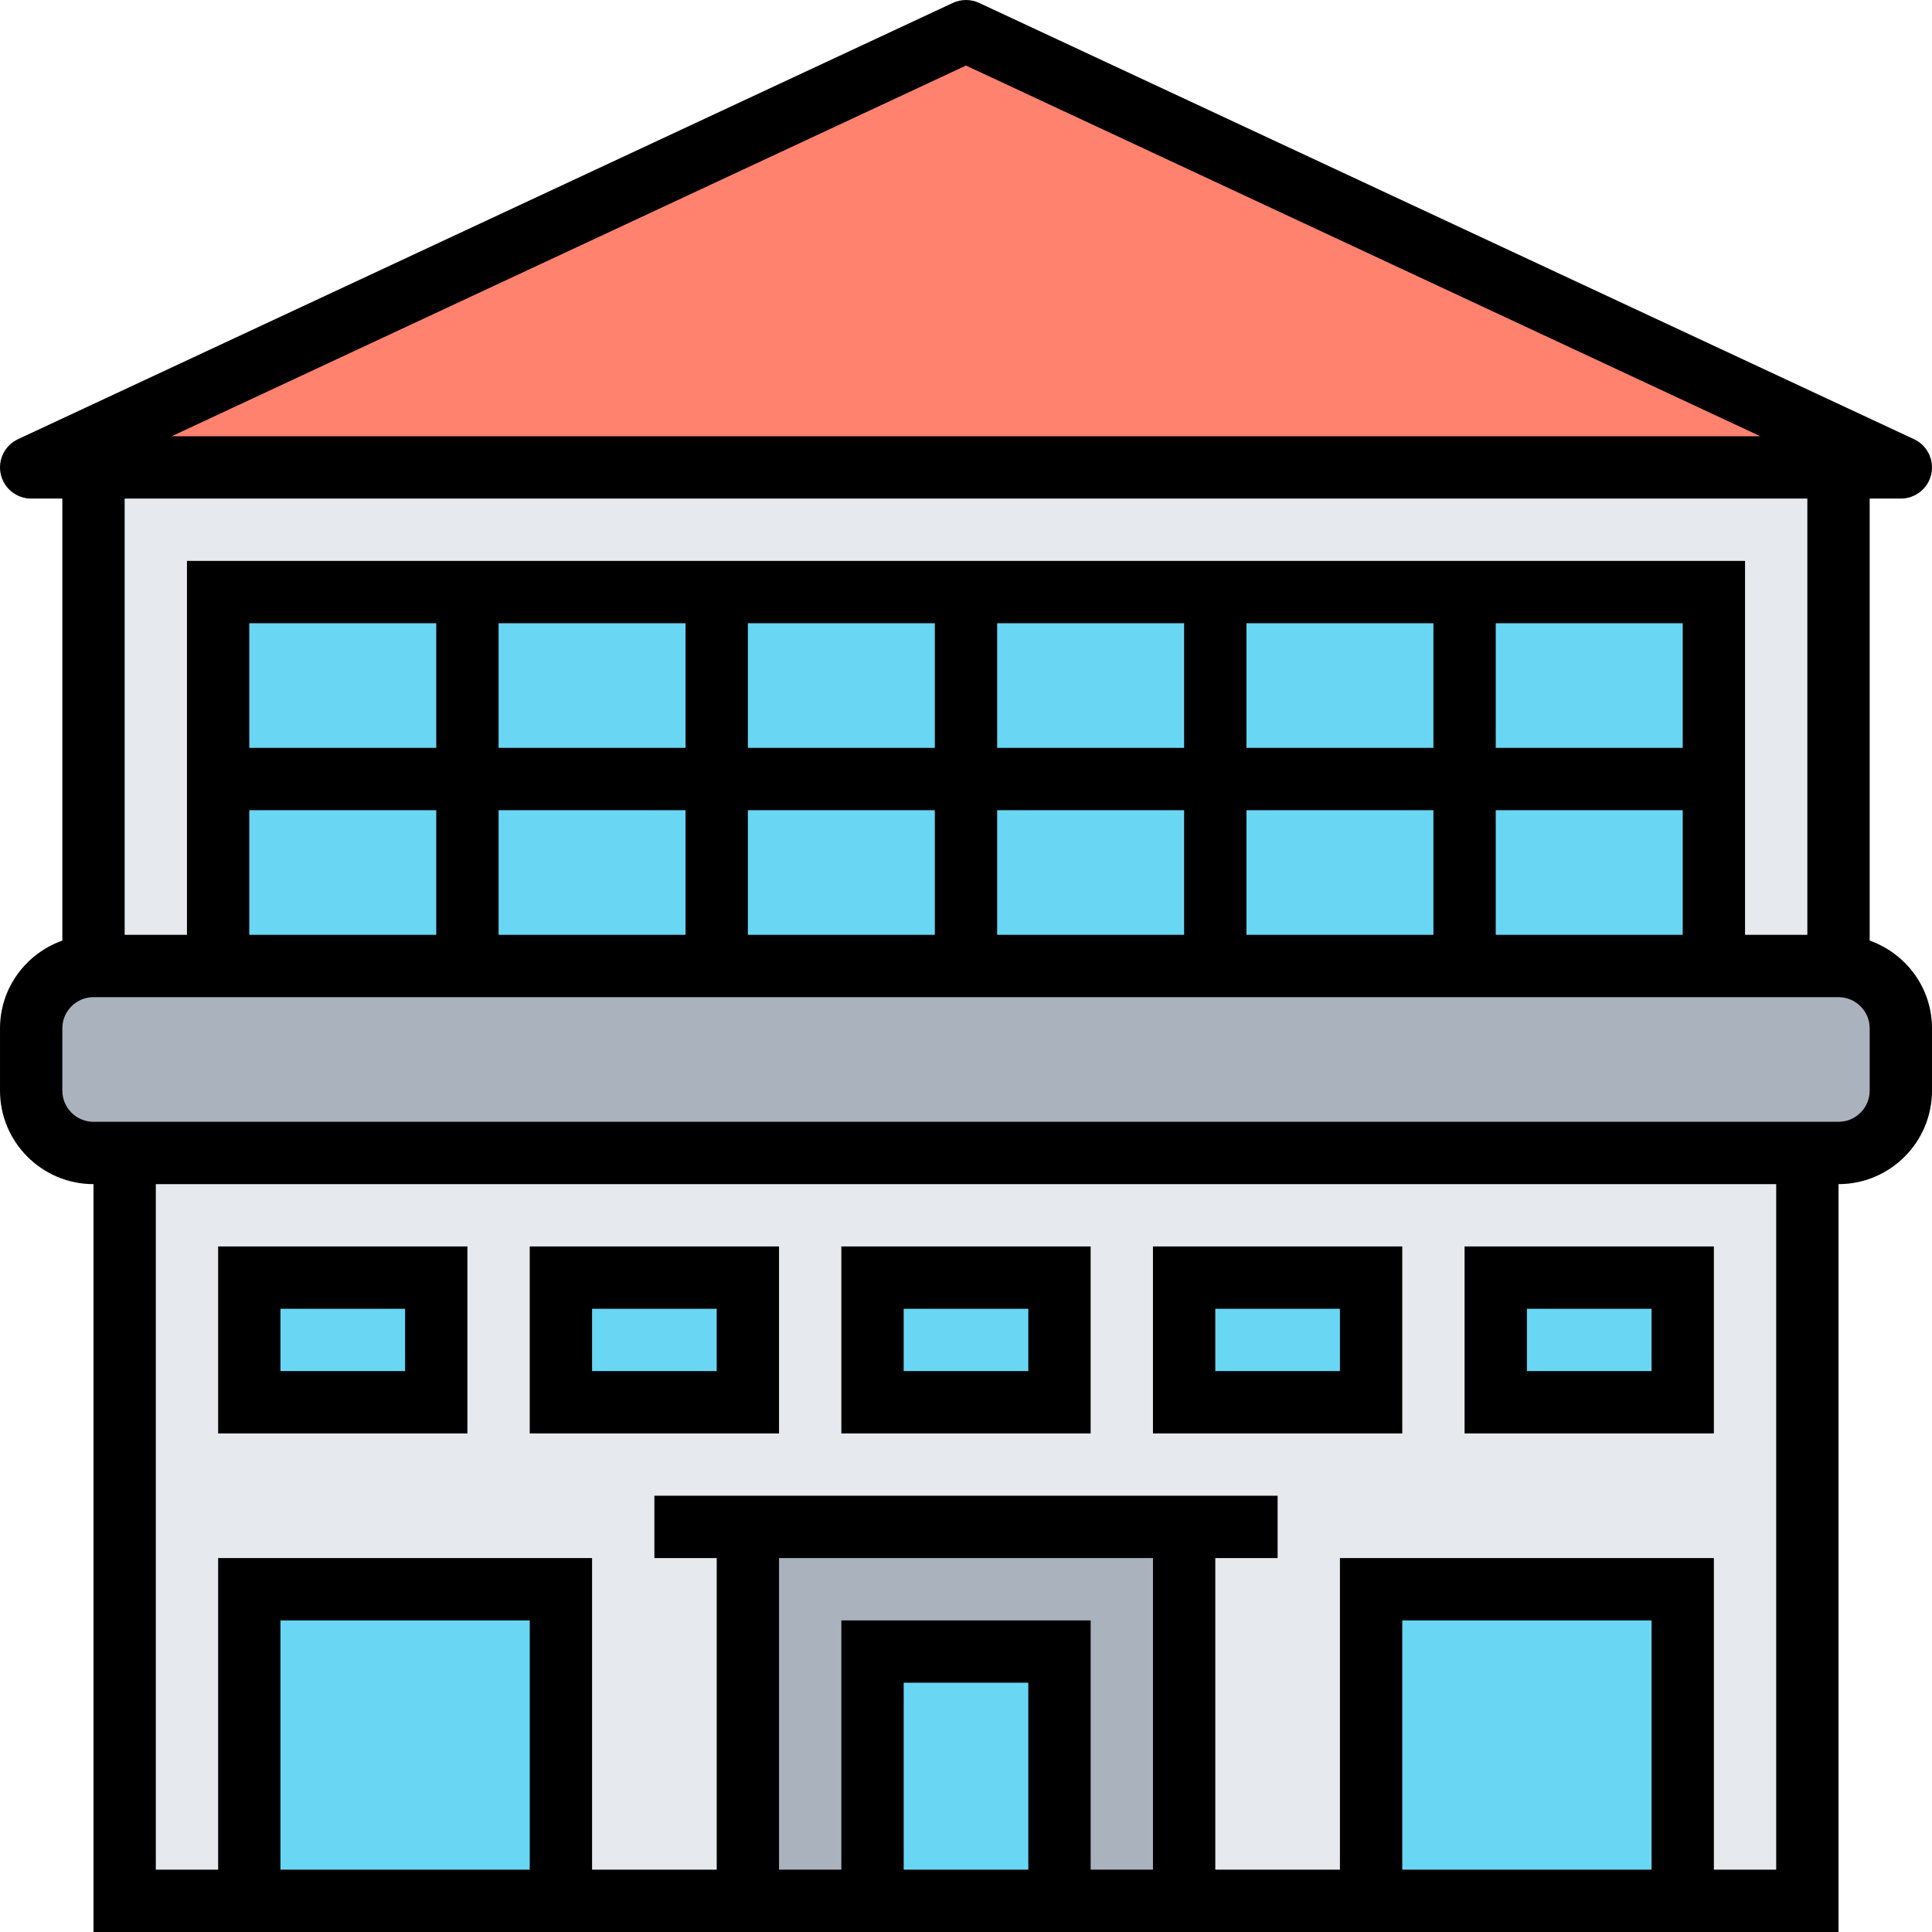
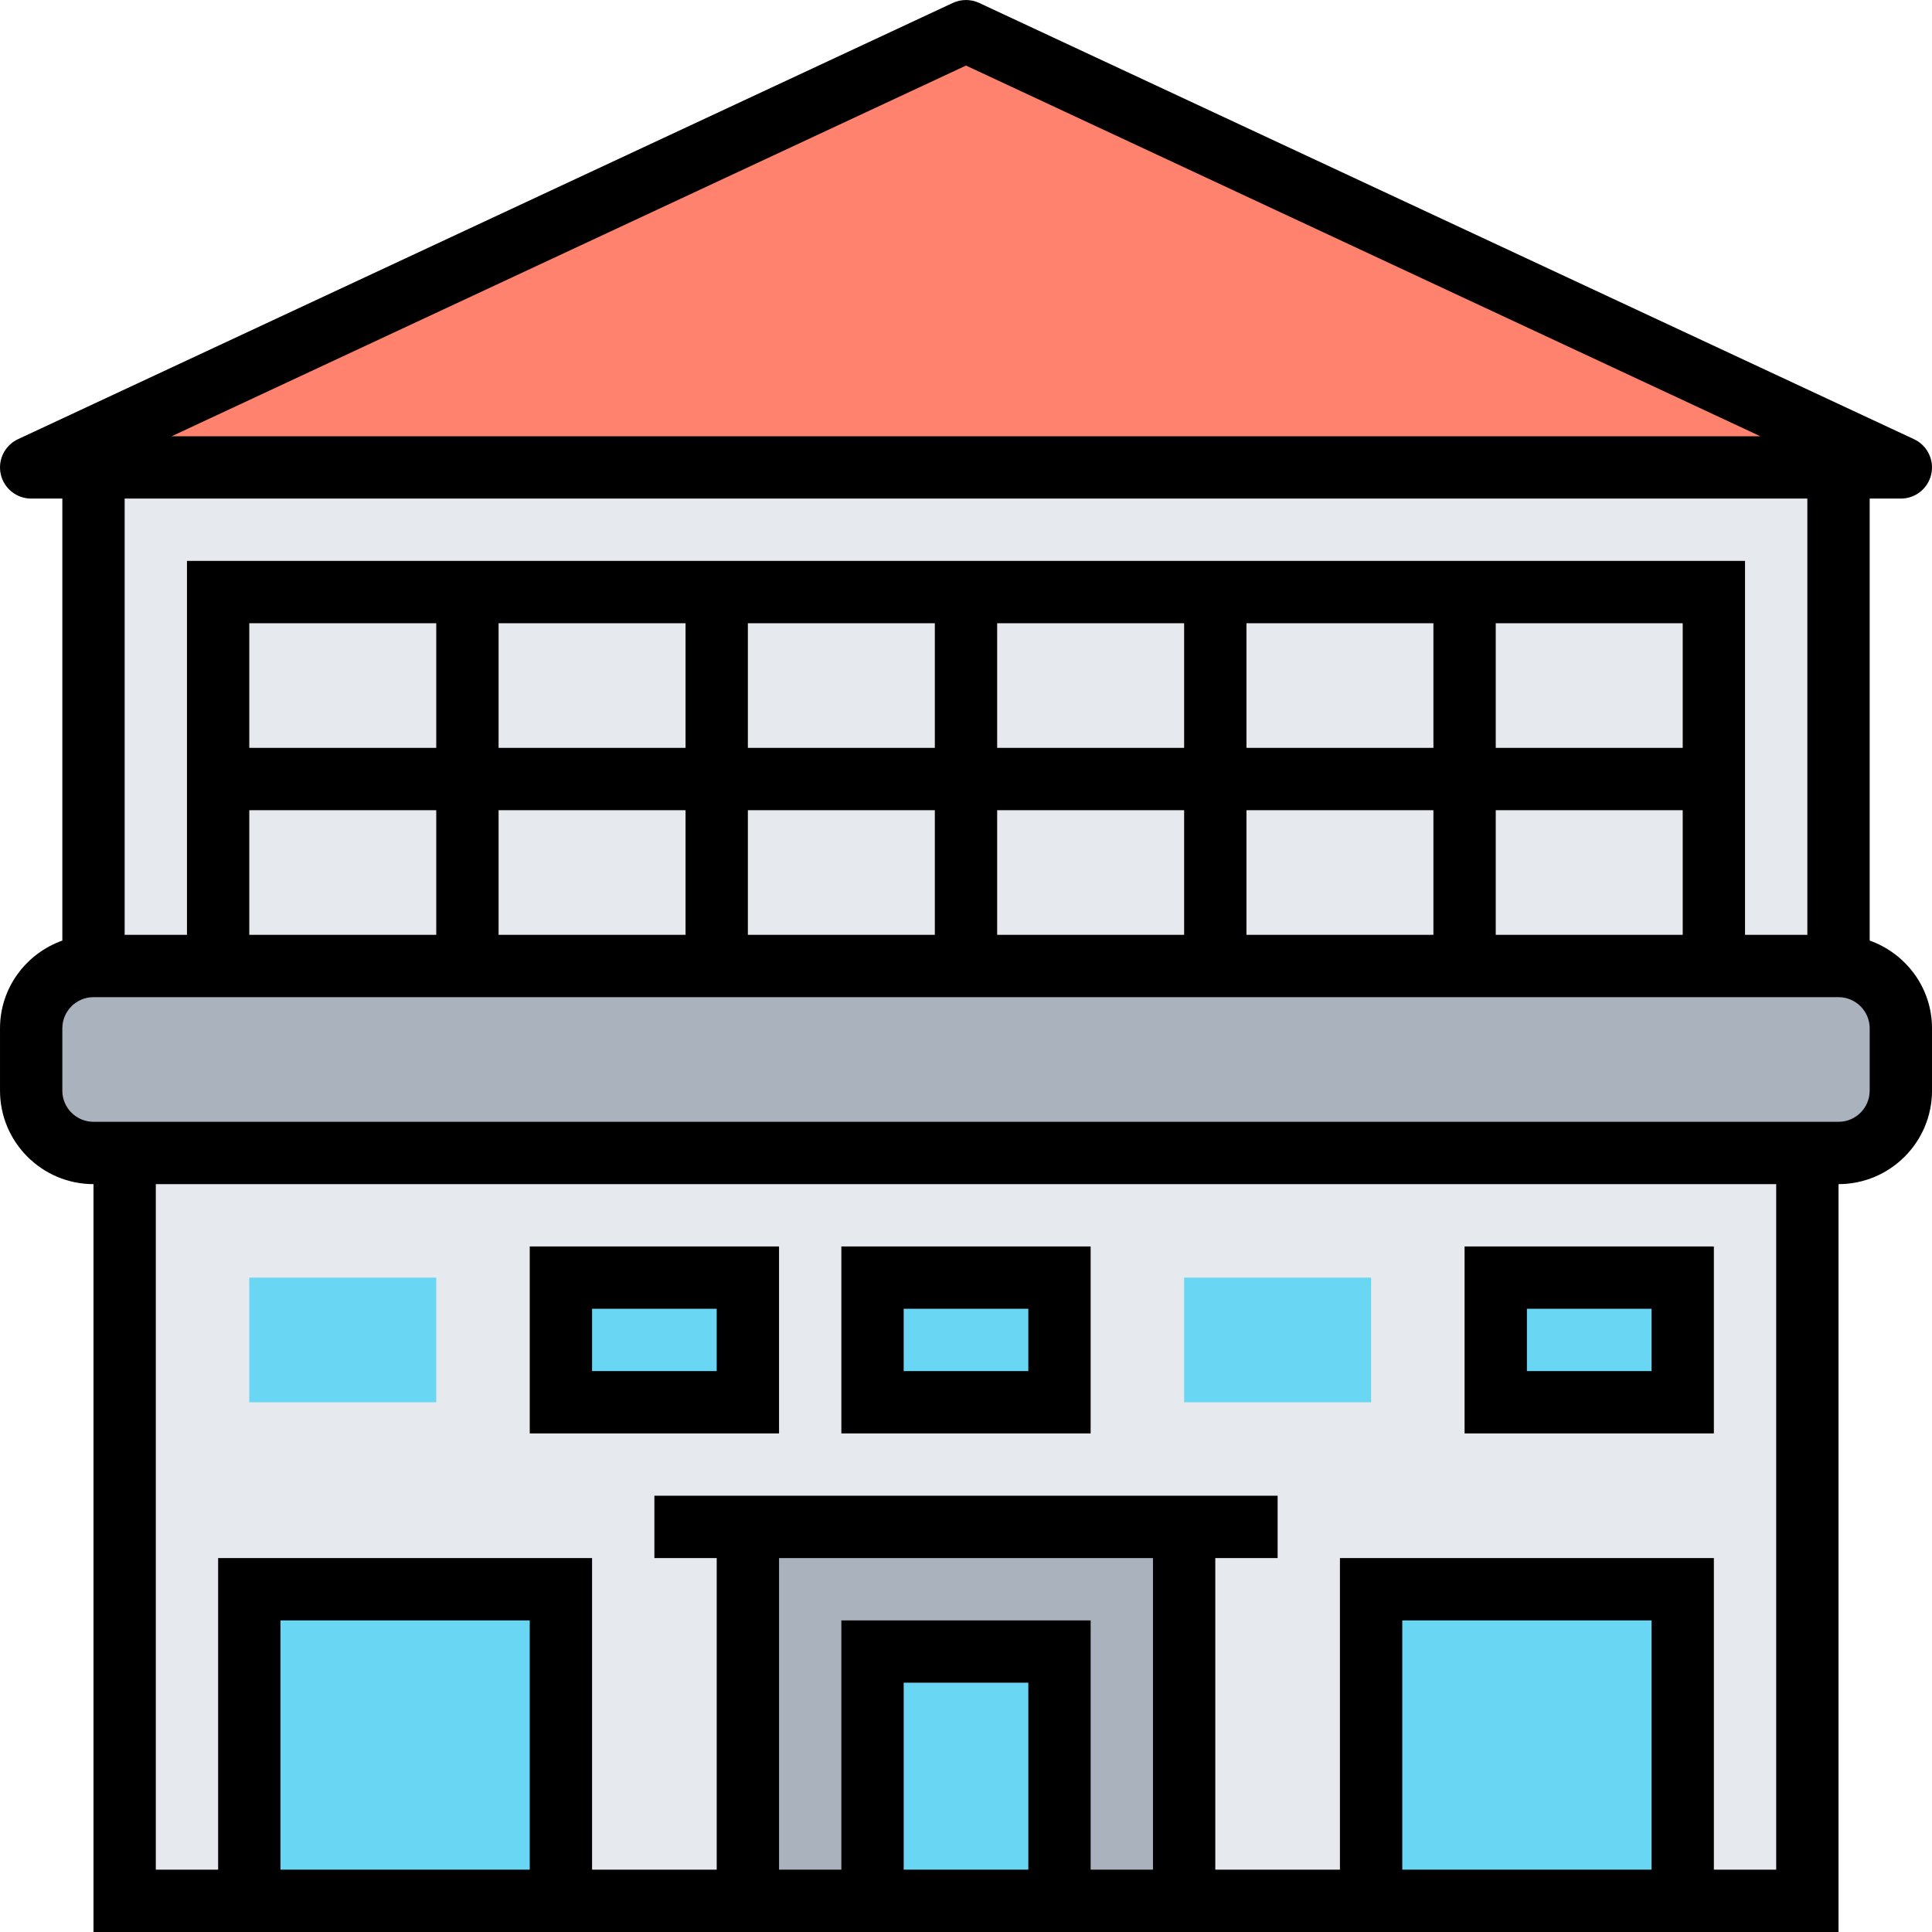
<svg xmlns="http://www.w3.org/2000/svg" id="Layer_5" enable-background="new 0 0 62 62" height="512" viewBox="0 0 62 62" width="512">
  <g>
    <g>
      <g>
        <path d="m61 33v2c0 1.1-.9 2-2 2h-1-54-1c-1.1 0-2-.9-2-2v-2c0-1.1.9-2 2-2h4 48 4c1.1 0 2 .9 2 2z" fill="#aab2bd" />
      </g>
      <g>
        <path d="m3 15h56v16h-56z" fill="#e6e9ed" />
      </g>
      <g>
        <path d="m61 15h-2-56-2l30-14z" fill="#ff826e" />
      </g>
      <g>
        <path d="m4 37h54v24h-54z" fill="#e6e9ed" />
      </g>
      <g>
        <path d="m38 49v12h-4v-8h-6v8h-4v-12z" fill="#aab2bd" />
      </g>
      <g>
        <path d="m28 53h6v8h-6z" fill="#69d6f4" />
      </g>
      <g>
        <path d="m44 51h10v10h-10z" fill="#69d6f4" />
      </g>
      <g>
        <path d="m8 51h10v10h-10z" fill="#69d6f4" />
      </g>
      <g>
        <path d="m48 41h6v4h-6z" fill="#69d6f4" />
      </g>
      <g>
        <path d="m38 41h6v4h-6z" fill="#69d6f4" />
      </g>
      <g>
        <path d="m28 41h6v4h-6z" fill="#69d6f4" />
      </g>
      <g>
        <path d="m18 41h6v4h-6z" fill="#69d6f4" />
      </g>
      <g>
        <path d="m8 41h6v4h-6z" fill="#69d6f4" />
      </g>
      <g>
-         <path d="m7 19h48v12h-48z" fill="#69d6f4" />
-       </g>
+         </g>
    </g>
    <g>
      <path d="m60 30.184v-14.184h1c.469 0 .875-.326.976-.783.102-.458-.128-.925-.553-1.123l-30-14c-.268-.125-.578-.125-.846 0l-30 14c-.425.198-.655.665-.553 1.123.101.457.507.783.976.783h1v14.184c-1.161.414-2 1.514-2 2.816v2c0 1.654 1.346 3 3 3v24h56v-24c1.654 0 3-1.346 3-3v-2c0-1.302-.839-2.402-2-2.816zm-29-28.08 25.493 11.896h-50.986zm27 13.896v14h-2v-12h-50v12h-2v-14zm-4 8h-6v-4h6zm-8 0h-6v-4h6zm-8 0h-6v-4h6zm-8 0h-6v-4h6zm-8 0h-6v-4h6zm-8 0h-6v-4h6zm-6 2h6v4h-6zm8 0h6v4h-6zm8 0h6v4h-6zm8 0h6v4h-6zm8 0h6v4h-6zm8 0h6v4h-6zm-31 34h-8v-8h8zm20-10v10h-2v-8h-8v8h-2v-10zm-4 10h-4v-6h4zm20 0h-8v-8h8zm4 0h-2v-10h-12v10h-4v-10h2v-2h-20v2h2v10h-4v-10h-12v10h-2v-22h52zm3-25c0 .551-.449 1-1 1h-56c-.551 0-1-.449-1-1v-2c0-.551.449-1 1-1h56c.551 0 1 .449 1 1z" />
-       <path d="m15 40h-8v6h8zm-2 4h-4v-2h4z" />
      <path d="m25 40h-8v6h8zm-2 4h-4v-2h4z" />
      <path d="m35 40h-8v6h8zm-2 4h-4v-2h4z" />
-       <path d="m45 40h-8v6h8zm-2 4h-4v-2h4z" />
      <path d="m55 40h-8v6h8zm-2 4h-4v-2h4z" />
    </g>
  </g>
</svg>